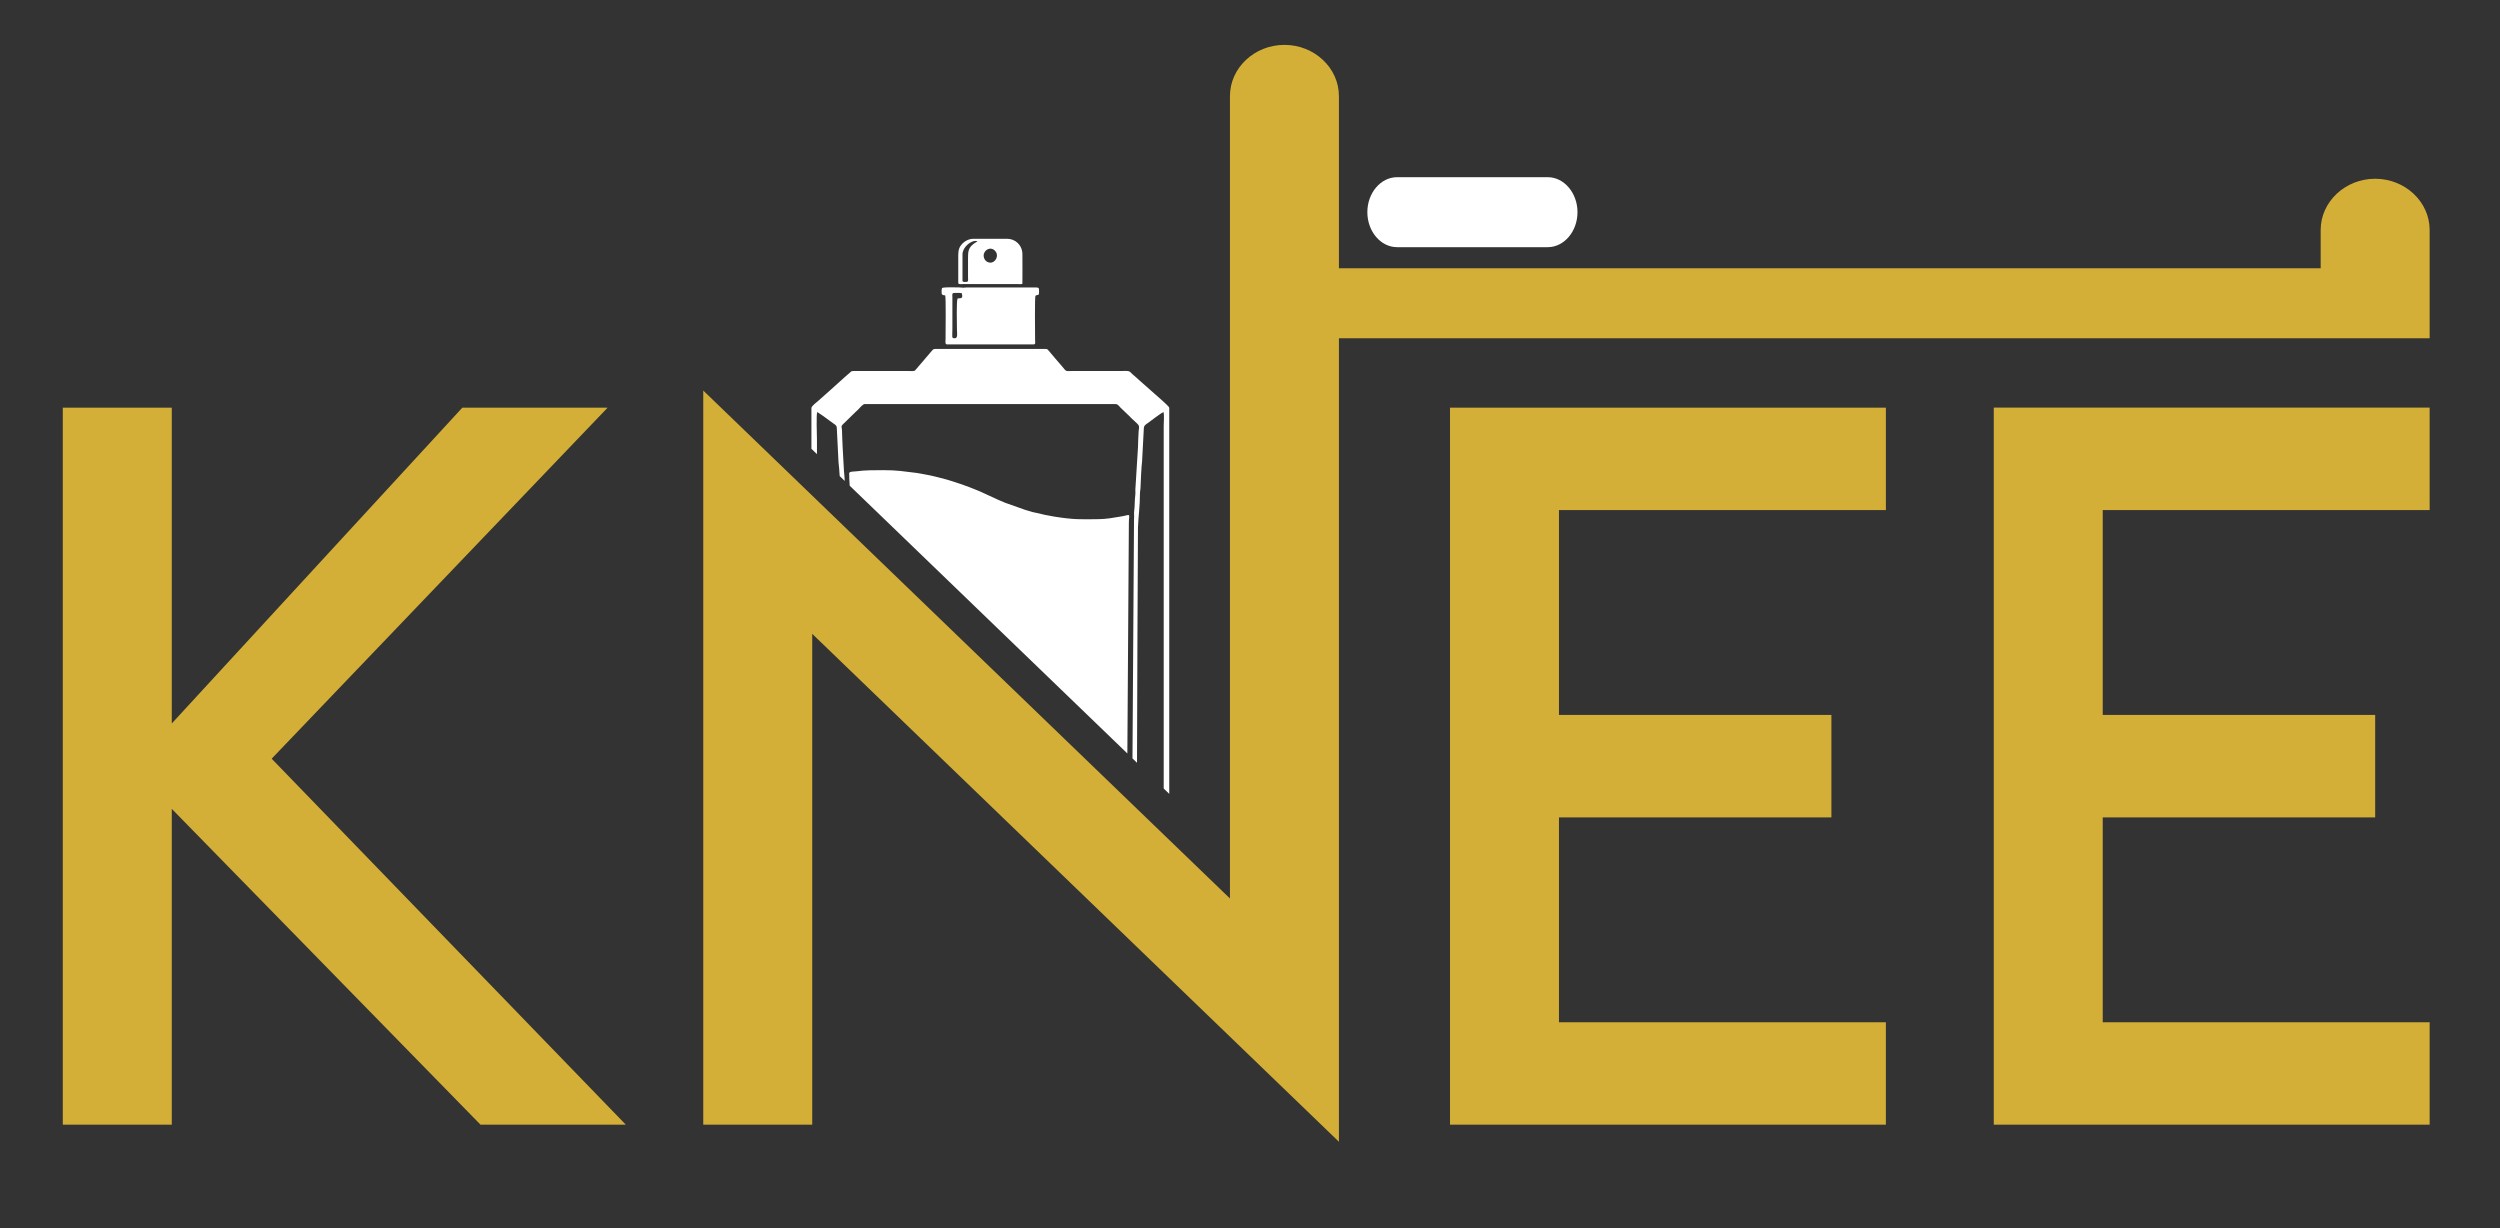
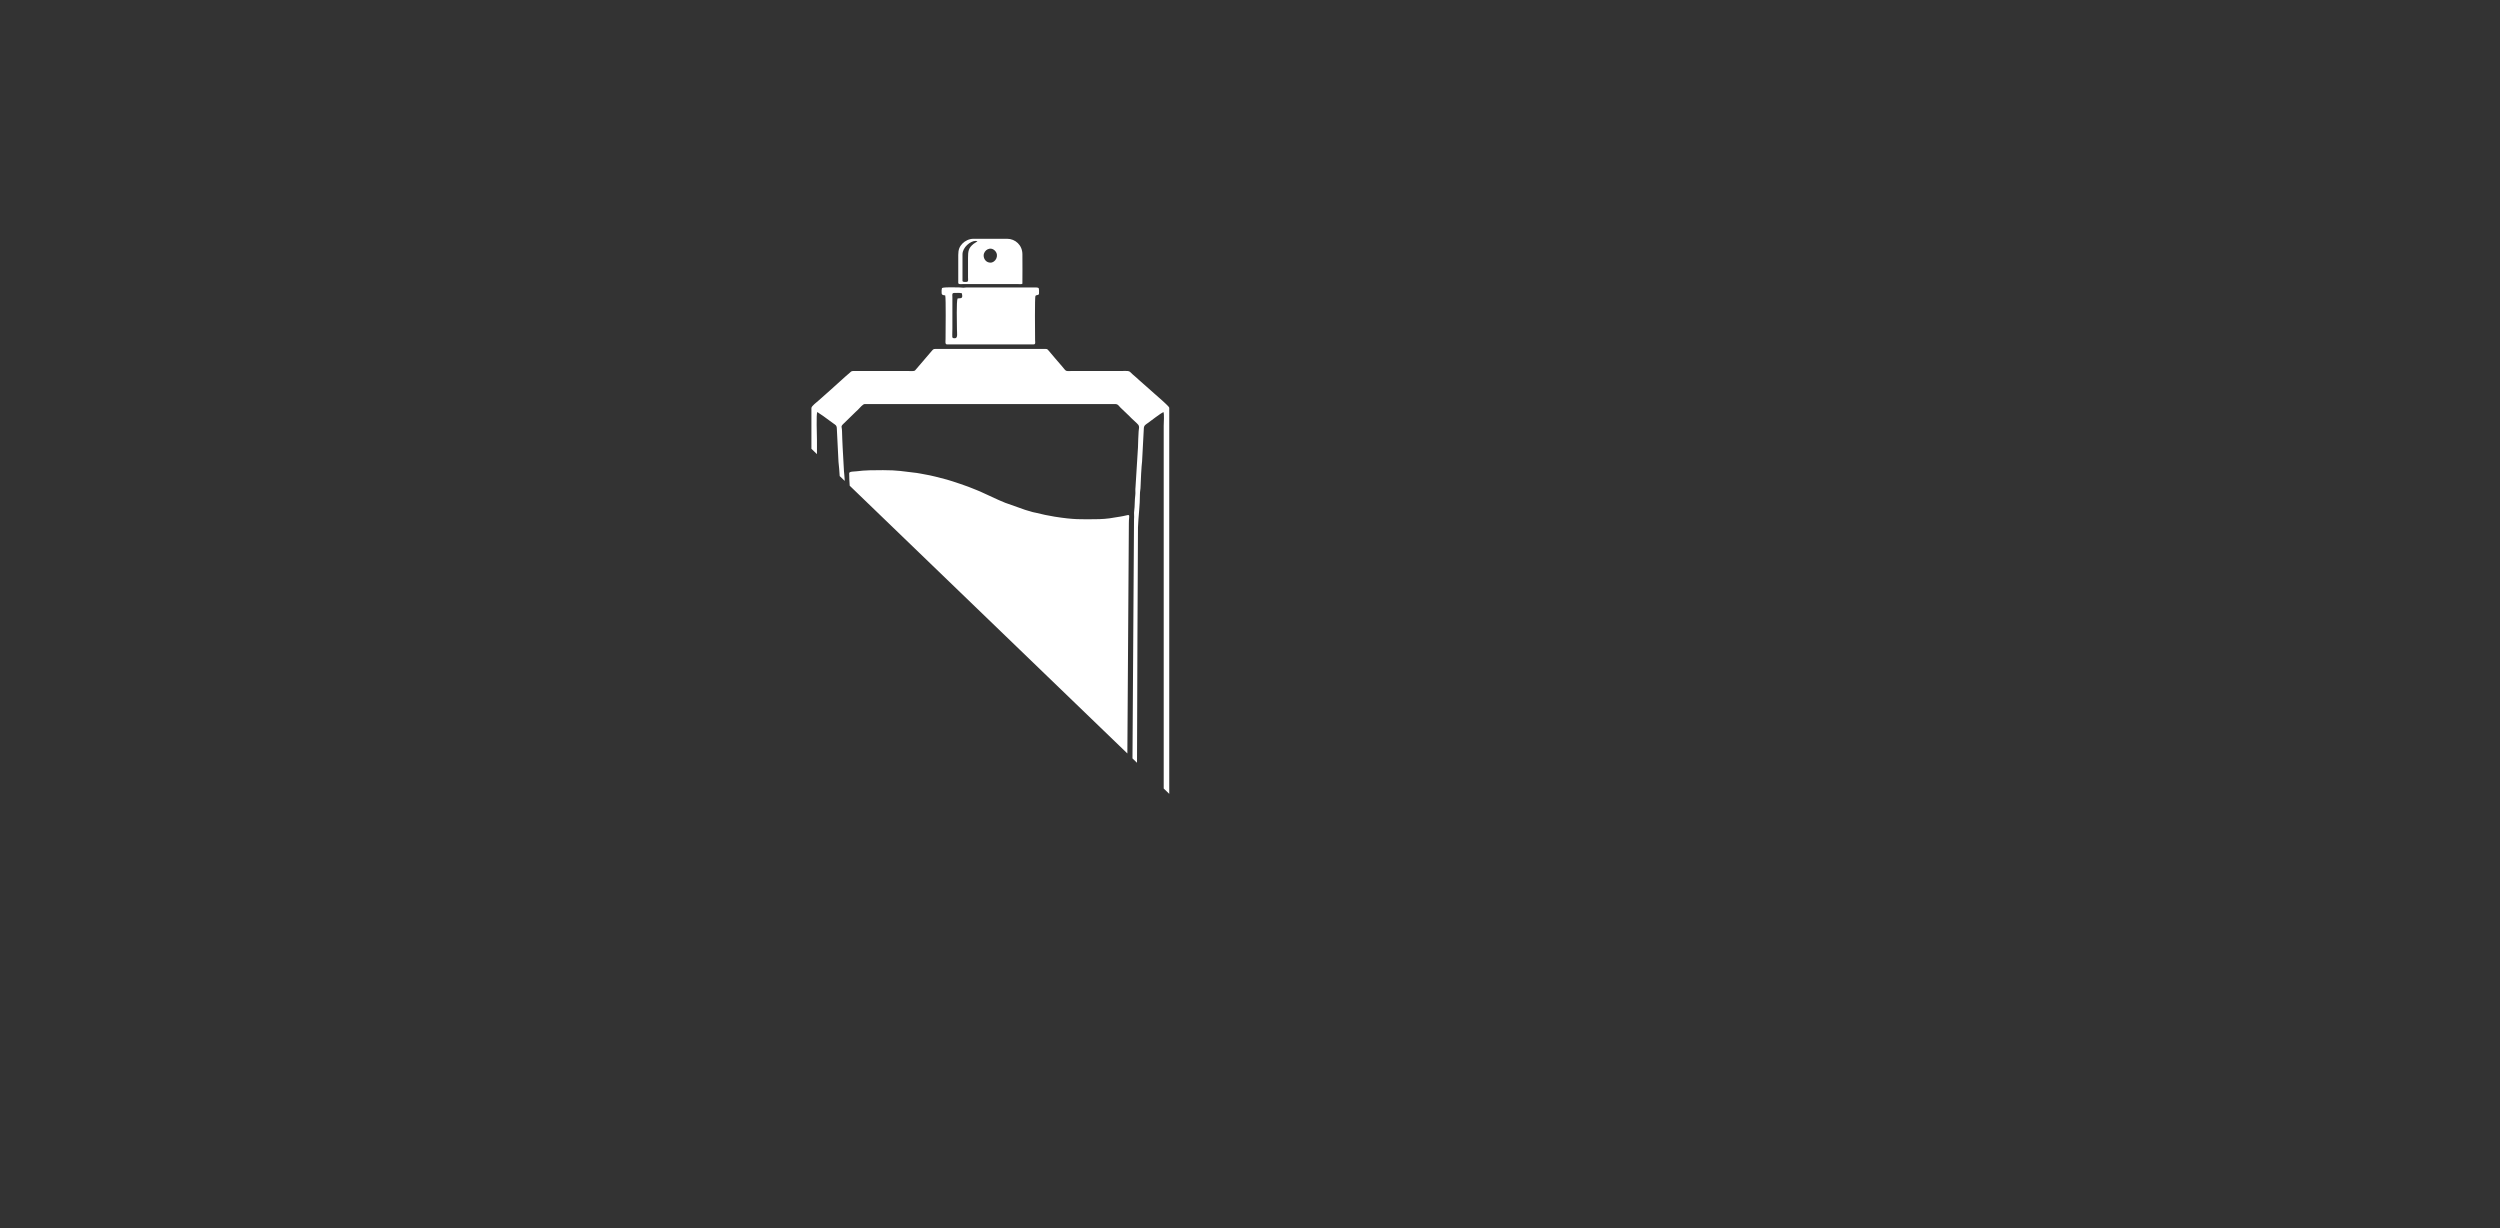
<svg xmlns="http://www.w3.org/2000/svg" version="1.1" height="280" width="570">
  <rect width="100%" height="100%" fill="#333333" stroke="none" />
  <g>
    <g id="svg_5">
      <g id="svg_6">
        <title>kneepillow.co.uk logo</title>
        <g id="svg_1" transform="matrix(0.567 0 0 0.533 -464.756 -134.33)">
-           <path id="svg_2" d="m1578.02,470.22l0,-43.819l-175.275,0l0,306.73l175.274,0l0,-43.819l-131.455,0l0,-87.637l109.547,0l0,-43.818l-109.547,0l0,-87.637l131.456,0zm-649.105,106.351l135.108,-150.17l-58.424,0l-116.851,135.108l0,-135.108l-43.818,0l0,306.73l43.818,0l0,-135.107l124.154,135.108l58.424,0l-142.411,-156.561zm429.162,163.864l0,-281.883l0,-61.836l394.781,0l17.127,0l26.691,0l0,-46.314c0,-12.052 -9.865,-21.91 -21.909,-21.91l-0.001,0c-12.044,0 -21.909,9.865 -21.909,21.91l0,16.381l-394.78,0l0,-59.456l0,-14.192c0,-12.052 -9.859,-21.91 -21.909,-21.91l-0.001,0c-12.05,0 -21.909,9.859 -21.909,21.91l0,14.192l0,151.226l0,177.814l-211.79,-217.269l0,314.034l43.819,0l0,-209.965l211.79,217.268zm438.6,-270.215l0,-43.819l-175.274,0l0,306.73l175.274,0l0,-43.819l-131.456,0l0,-87.637l109.547,0l0,-43.818l-109.547,0l0,-87.637l131.456,0z" fill="#D4AF37" />
-           <path id="svg_3" d="m1381.462,357.757c-6.575,0 -11.953,-6.734 -11.953,-14.966c0,-8.232 5.378,-14.967 11.953,-14.967c66.329,0 -5.733,0 60.596,0c6.56,0 11.954,6.753 11.954,14.967c0,8.214 -5.379,14.966 -11.954,14.966c-66.329,0 5.733,0 -60.596,0" fill="#FFFFFF" clip-rule="evenodd" fill-rule="evenodd" />
          <path id="svg_4" d="m1161.142,454.453c0,1.984 0.108,3.684 0.21,5.345l111.651,114.537c0.161,-25.361 0.621,-94.665 0.605,-98.409c-0.016,-4.034 0.996,-3.919 -2.129,-3.175c-1.571,0.375 -4.125,0.675 -5.672,1.003c-0.743,0.158 -3.325,0.331 -4.108,0.344c-7.54,0.118 -10.267,0.233 -17.941,-1.055c-2.49,-0.418 -5.231,-1.046 -7.5,-1.664c-0.569,-0.156 -0.932,-0.161 -1.49,-0.343c-0.987,-0.324 -1.895,-0.624 -2.882,-0.915l-7.987,-3.012c-0.931,-0.412 -1.706,-0.744 -2.62,-1.176l-7.476,-3.654c-0.826,-0.429 -1.806,-0.734 -2.647,-1.148c-1.717,-0.85 -8.815,-3.399 -10.821,-3.974c-2.343,-0.672 -6.358,-1.801 -8.798,-2.2c-1.052,-0.173 -2.209,-0.491 -3.185,-0.612c-5.478,-0.675 -7.623,-1.2 -13.594,-1.2c-3.476,0 -7.427,0.006 -10.644,0.484c-0.782,0.117 -2.972,0.008 -2.972,0.824m37.313,-79.21c-0.216,0.93 -0.132,0.983 -0.132,2.095c0,0.893 0.642,0.981 1.442,1.047c0.328,1.412 0.133,15.131 0.13,18.723c-0.001,0.769 -0.266,2.227 0.523,2.227l34.958,0c0.821,0 0.529,-1.124 0.521,-1.826c-0.033,-3.045 -0.148,-18.31 0.133,-18.86c0.328,-0.638 1.441,-0.162 1.441,-1.048c0,-1.139 0.091,-1.401 -0.132,-2.357c-0.316,-0.152 -0.572,-0.26 -1.047,-0.26l-27.754,0c-0.682,0 -0.982,0.108 -1.448,0.121c-0.49,0.013 -0.862,-0.121 -1.564,-0.121c-1.38,-0.002 -6.069,-0.238 -7.071,0.259zm5.237,21.473c-1.497,0 -1.047,-0.21 -1.047,-4.058l0,-13.486c-0.004,-1.053 -0.28,-1.833 0.787,-1.833c1.195,0 2.011,-0.101 3.011,0.132c0.625,2.684 -0.601,1.97 -1.702,2.225c-0.534,1.114 -0.262,10.594 -0.262,13.223c-0.001,1.422 0.446,3.797 -0.787,3.797zm1.31,-35.612l0,11.914c0,0.774 1.227,0.524 2.487,0.524l20.686,0c0.479,0 0.963,-0.02 1.439,0.016c0.981,0.074 0.324,0.051 1.18,-0.148c0.083,-3.694 -0.01,-8.449 0.005,-12.573c0.012,-3.942 -2.853,-6.673 -6.158,-6.673l-13.486,0c-1.758,0 -3.432,0.881 -4.488,2.059c-1.138,1.268 -1.665,2.542 -1.665,4.881zm1.702,-0.263c0,-3.039 3.21,-5.76 5.238,-5.76c0.492,0 0.246,0.086 0.785,0.13c-0.183,0.25 -1.192,0.797 -1.6,1.15c-2.041,1.765 -2.197,3.166 -2.197,6.053l0,8.247c0.004,1.09 0.306,1.964 -0.785,1.964c-0.537,0 -1.44,0.109 -1.44,-0.523l0,-11.261l-0.001,0zm8.51,0.523c0,-2.413 2.852,-4.196 4.679,-1.93c1.633,2.027 0.038,4.942 -1.929,4.942c-1.791,0.001 -2.75,-1.608 -2.75,-3.012zm-55.856,96.388l-0.045,-0.816c0.001,-1.054 -0.234,-2.366 -0.269,-3.396l-0.524,-10.082c-0.078,-2.33 -0.233,-4.695 -0.255,-6.946c-0.027,-2.77 -1.052,-1.562 1.929,-4.608l3.532,-3.669c0.336,-0.335 0.587,-0.576 0.918,-0.914c0.869,-0.891 1.976,-2.457 2.781,-2.457l100.683,0c1.169,0 1.482,0.867 2.135,1.53l3.57,3.632c0.629,0.808 3.09,3.027 3.538,3.665c0.642,0.914 0.251,1.548 0.187,2.829c-0.113,2.215 -0.225,4.544 -0.26,6.811l-0.996,17.07c-0.16,1.108 0.054,2.318 -0.095,3.442c-0.277,2.112 -0.159,4.77 -0.428,6.639c-0.168,1.157 0.052,2.408 -0.078,3.589l-0.621,102.377l1.822,1.868c0.024,-11.718 0.315,-98.508 0.389,-100.692c0.155,-4.631 0.812,-9.454 0.785,-14.139c-0.007,-1.283 0.264,-2.16 0.262,-3.536c-0.003,-1.547 0.39,-9.048 0.602,-10.526l0.707,-14.219c0.059,-1.285 0.842,-1.607 1.592,-2.206c1.183,-0.944 5.184,-4.156 6.268,-4.728c0.432,0.9 0.13,4.271 0.13,5.89l0,155.167l2.226,2.284l0,-165.175c0,-0.614 -5.477,-5.543 -5.99,-6.056c-2.016,-2.017 -4.237,-3.89 -6.276,-5.899c-0.155,-0.155 -0.189,-0.203 -0.317,-0.337c-0.139,-0.141 -0.226,-0.215 -0.406,-0.379c-0.315,-0.292 -0.468,-0.463 -0.813,-0.759c-3.138,-2.682 -0.845,-2.28 -6.884,-2.28l-18.199,0c-3.044,0 -2.321,0.399 -4.132,-1.891c-1.814,-2.293 -3.674,-4.469 -5.422,-6.753c-0.723,-0.942 -0.677,-0.791 -2.228,-0.784l-42.421,0c-1.554,-0.005 -1.64,-0.156 -2.358,0.784l-6.773,8.413c-0.546,0.417 -1.91,0.231 -2.781,0.231l-21.211,-0.001c-1.483,-0.01 -1.488,-0.046 -2.259,0.752c-0.559,0.575 -1.022,0.885 -1.57,1.44c-2.141,2.166 -4.119,3.833 -6.217,5.958l-4.714,4.451c-0.624,0.626 -2.914,2.365 -2.914,3.242l0,17.435l2.226,2.284l0,-5.972c0,-2.247 -0.351,-11.043 0.131,-12.045c1.858,1.244 3.153,2.312 4.867,3.641l1.549,1.202c0.772,0.61 1.438,0.803 1.445,2.22l0.67,14.256c0.204,1.873 0.369,3.988 0.48,6.078l2.032,2.085z" fill="#FFFFFF" clip-rule="evenodd" fill-rule="evenodd" />
        </g>
      </g>
    </g>
  </g>
</svg>